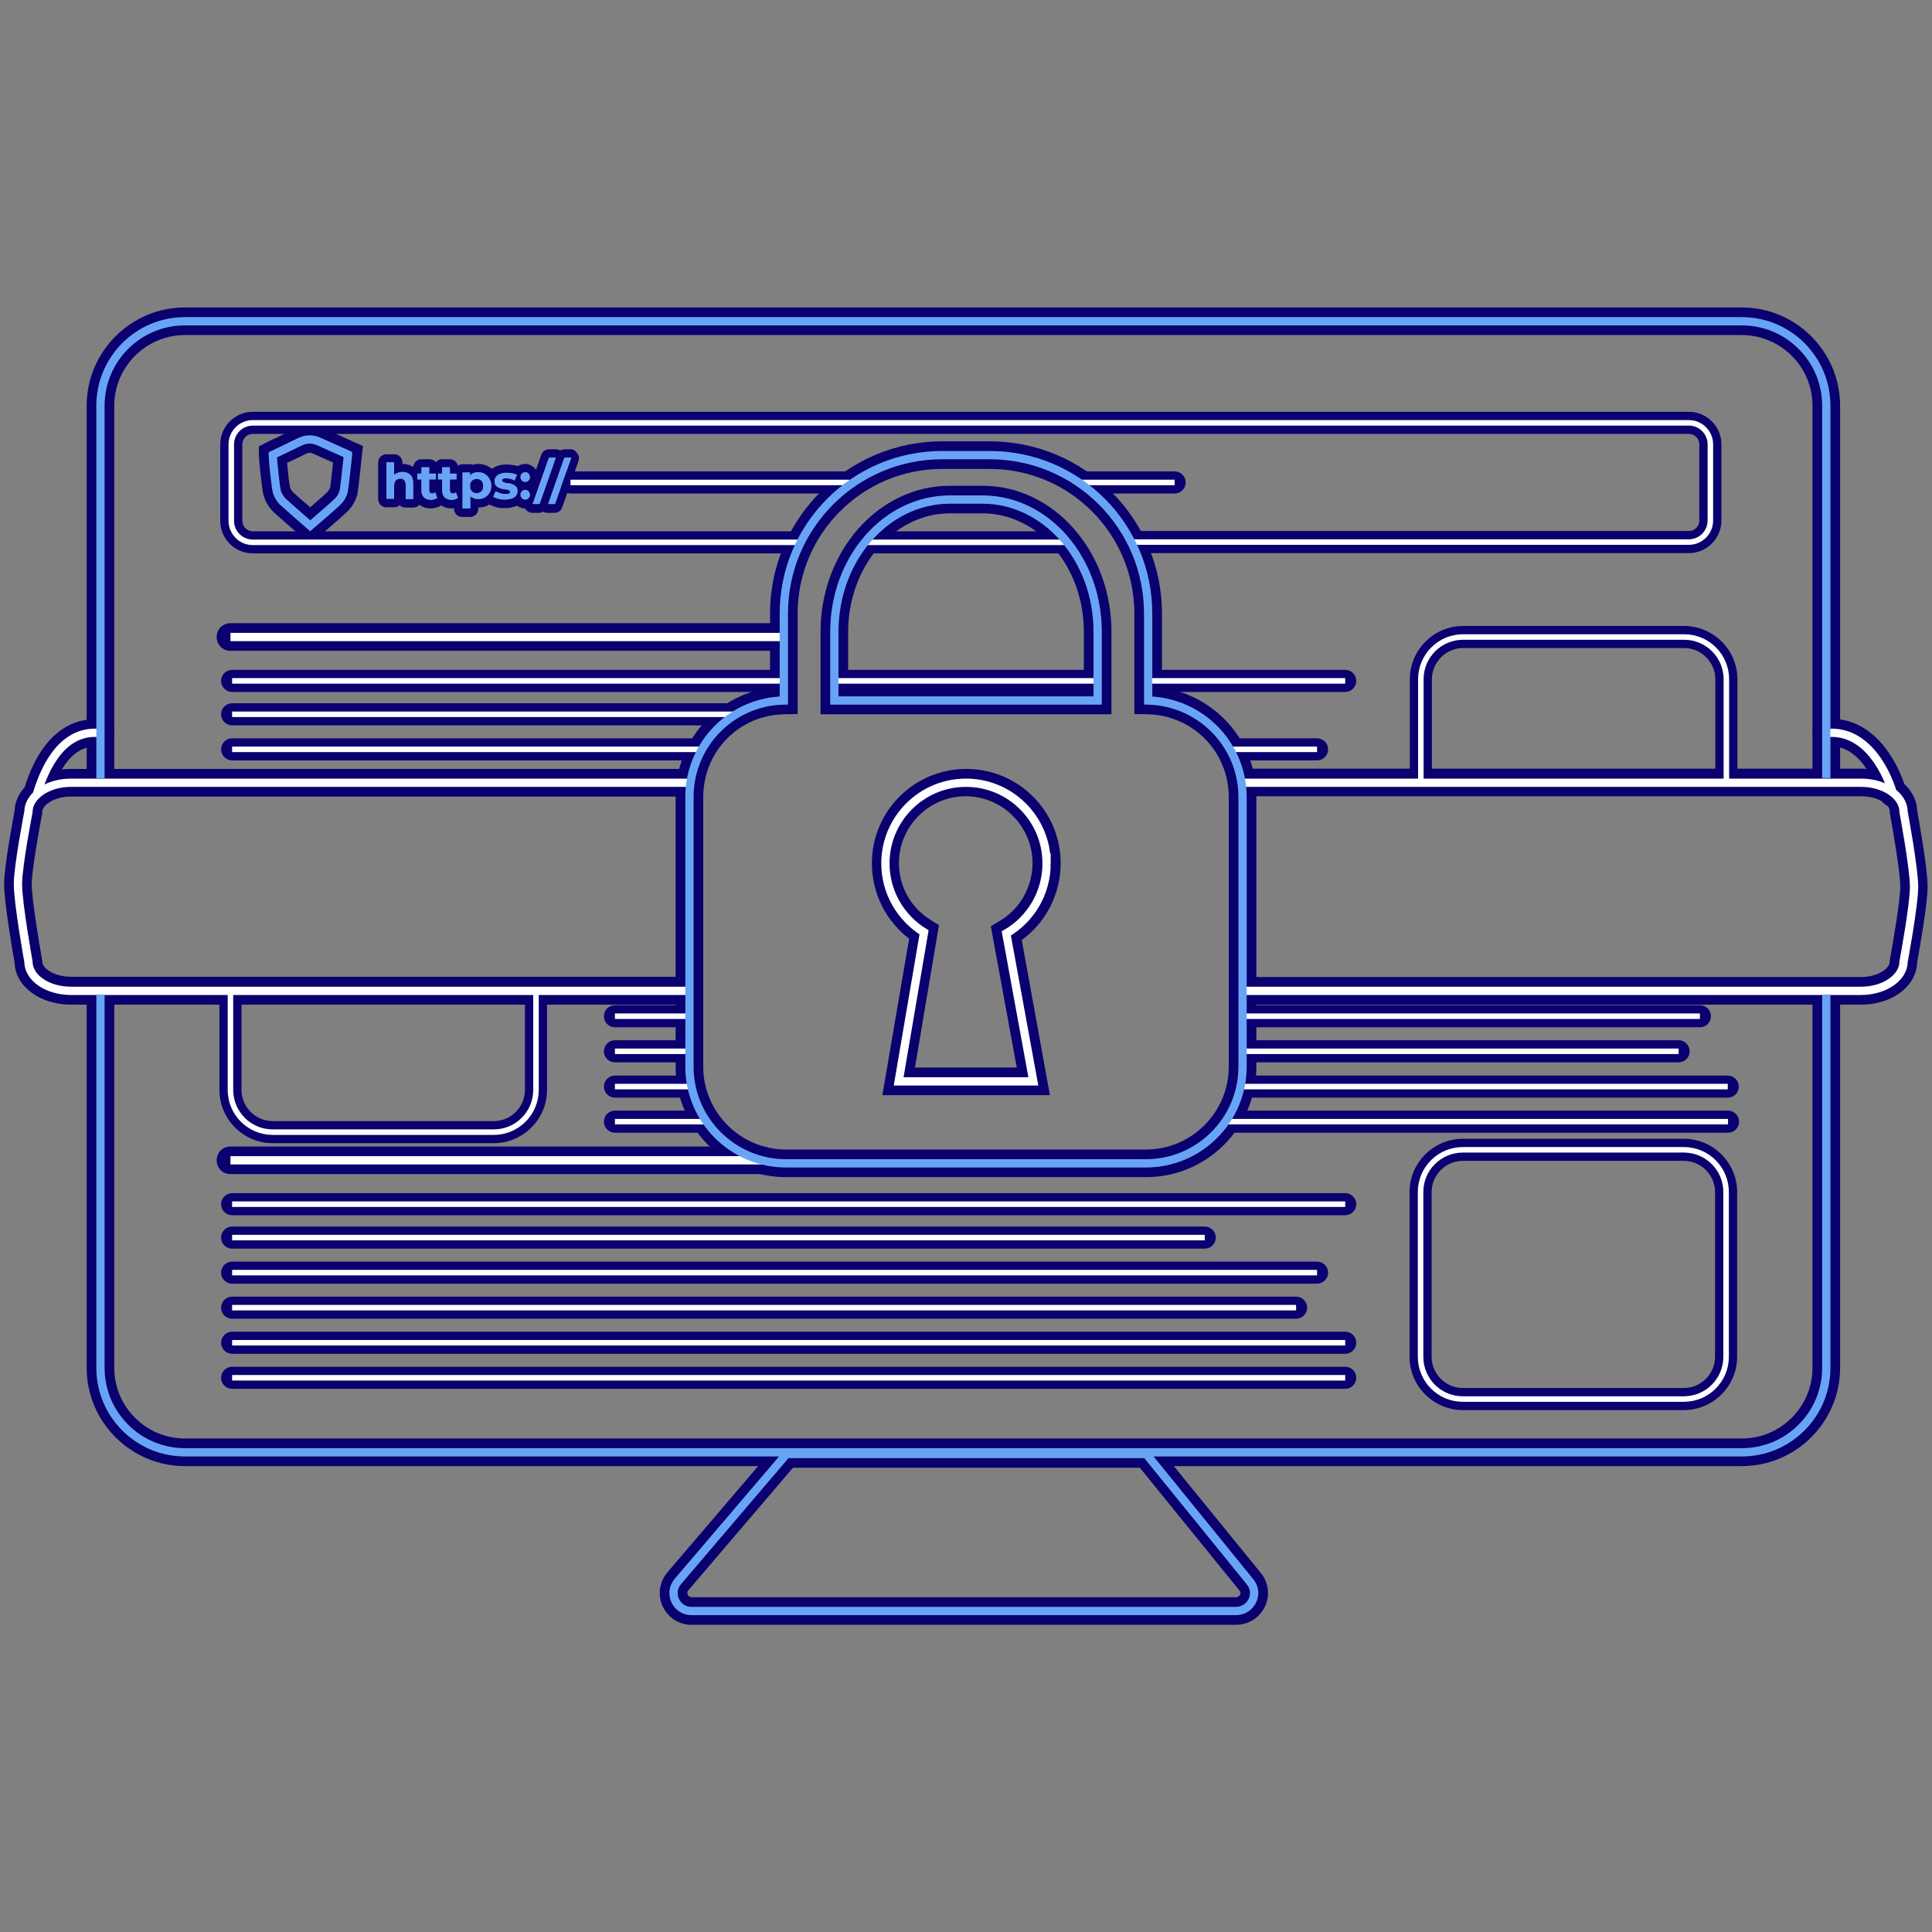
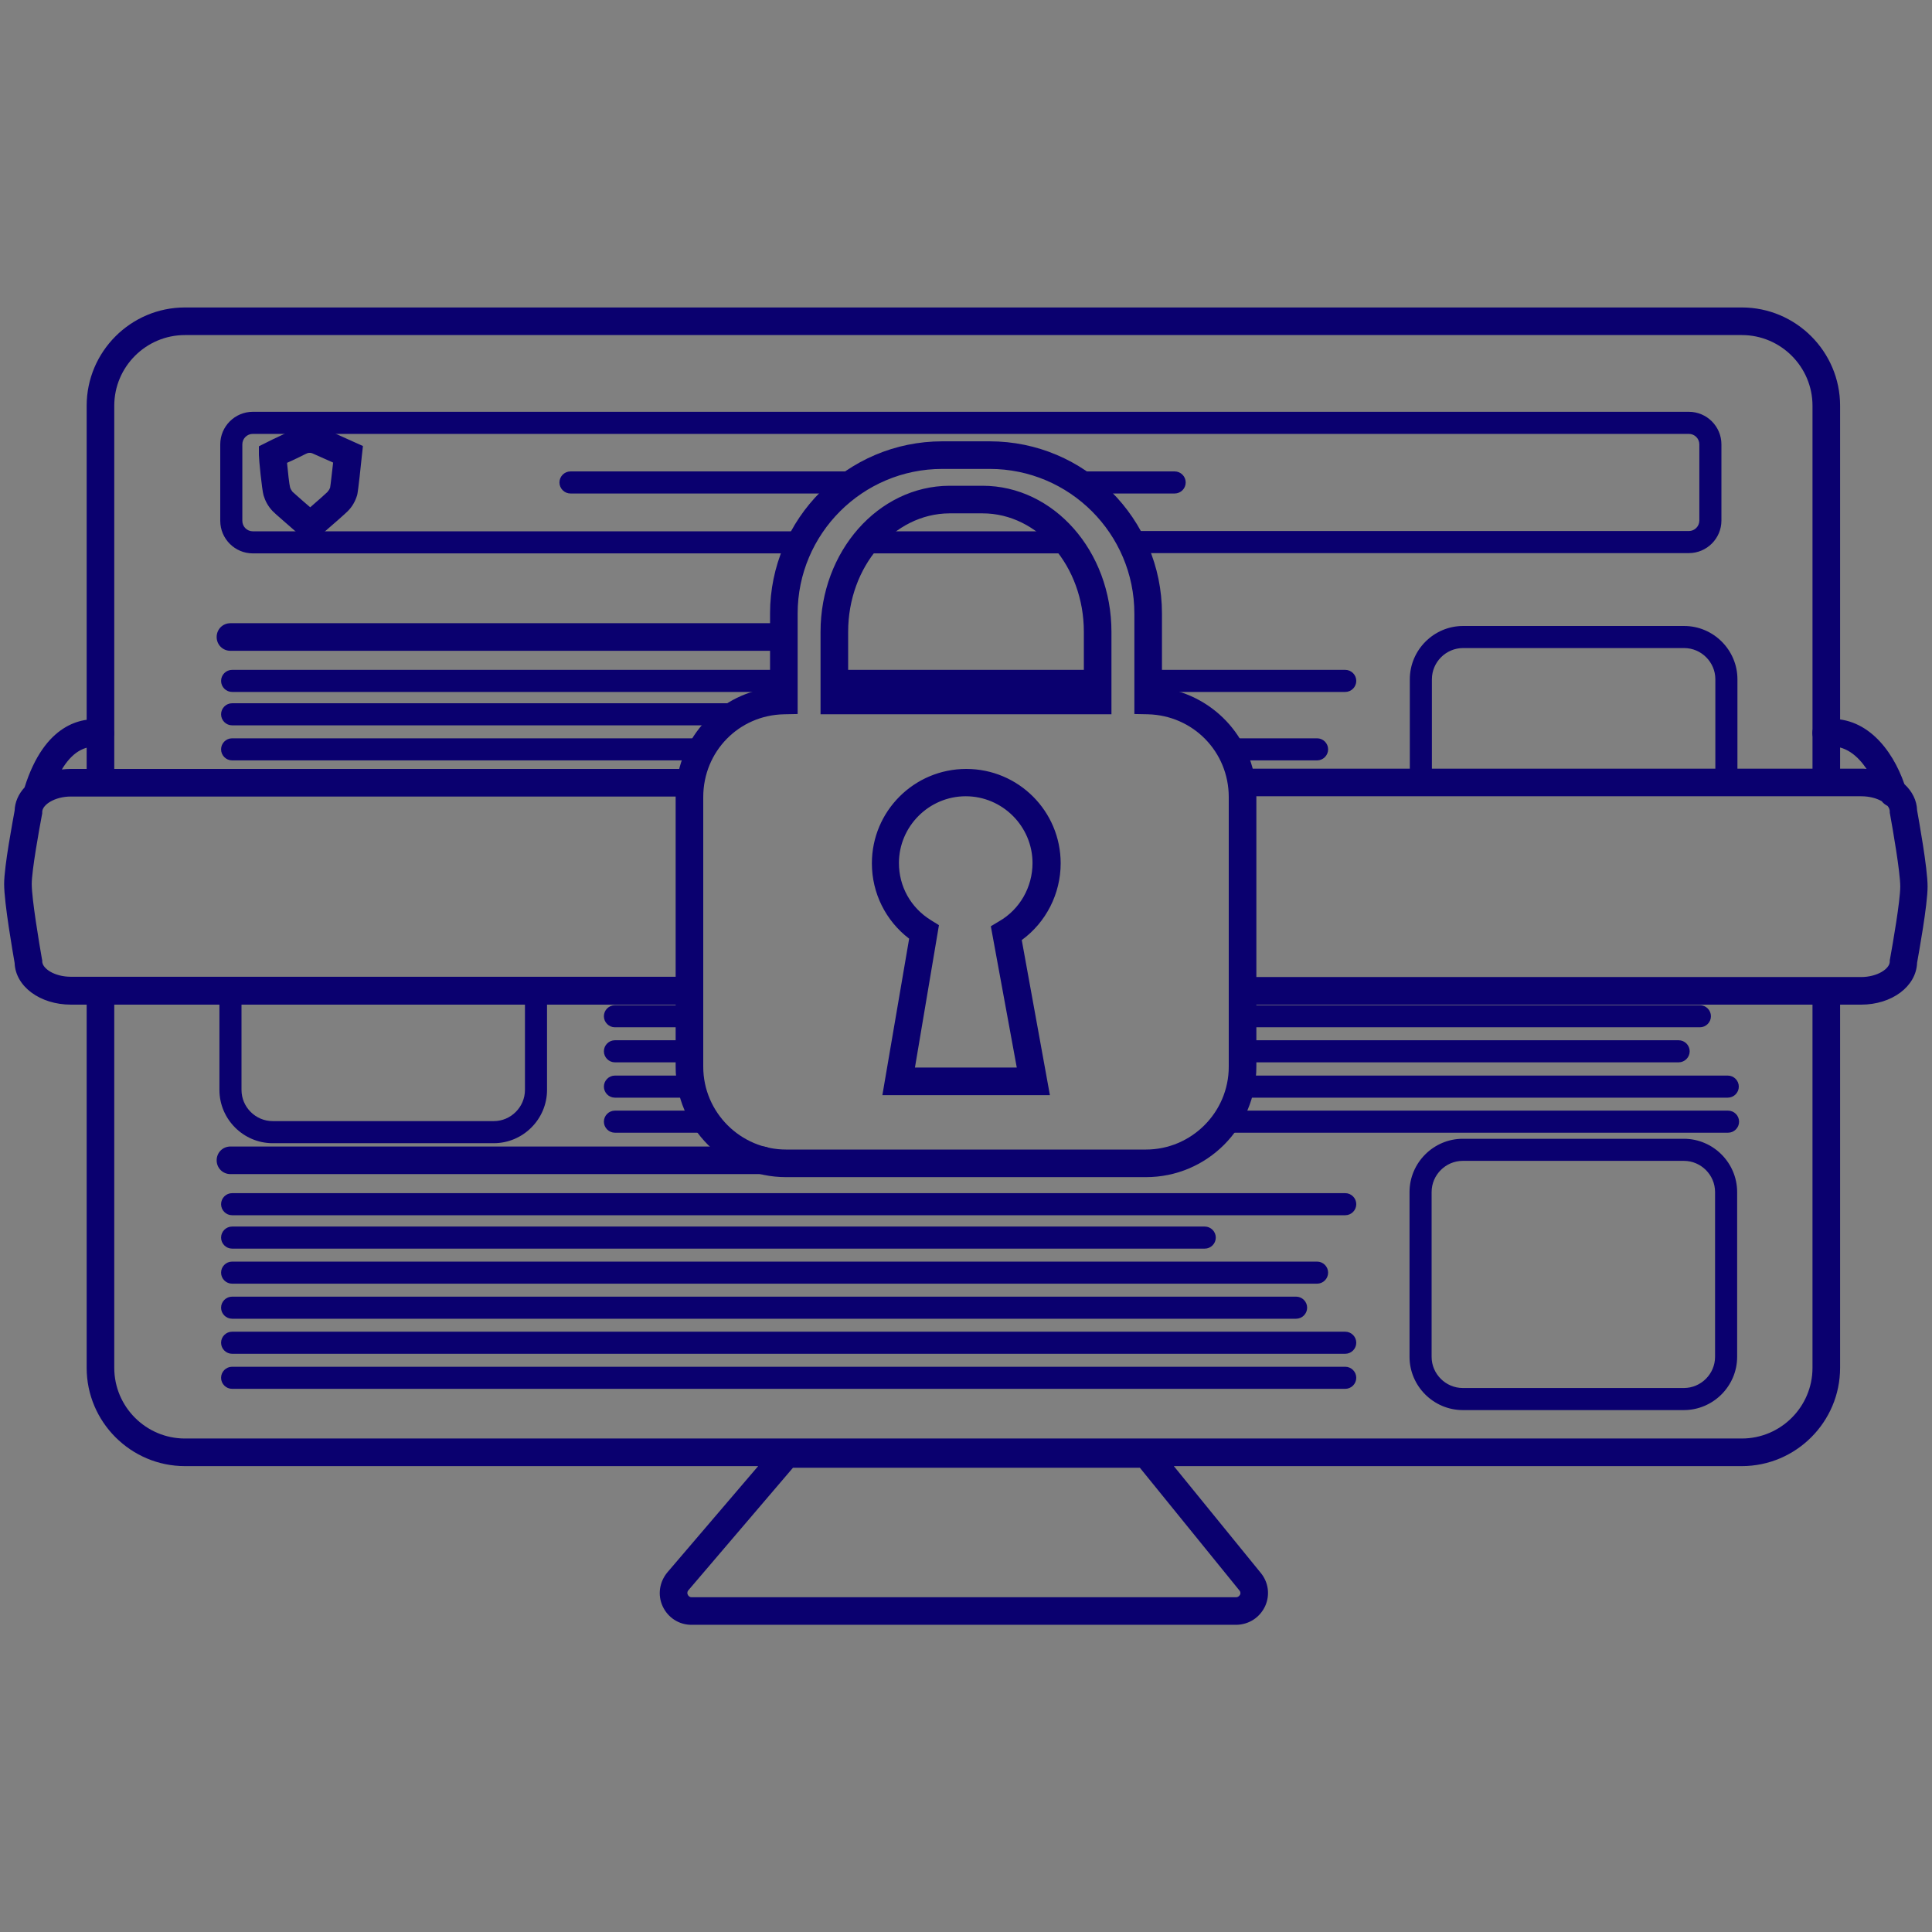
<svg xmlns="http://www.w3.org/2000/svg" enable-background="new 0 0 700 700" version="1.1" viewBox="0 0 700 700">
  <rect x="0" y="0" width="700" height="700" fill="#808080" stroke="none" />
  <path fill="#0A006F" d="m610.1 510.9h-80.1c-10.6 0-19.3-8.7-19.3-19.3v-59.7c0-10.6 8.7-19.3 19.3-19.3h80.1c10.6 0 19.3 8.7 19.3 19.3v59.7c0 10.6-8.7 19.3-19.3 19.3zm-80.1-90.3c-6.2 0-11.3 5.1-11.3 11.3v59.7c0 6.2 5.1 11.3 11.3 11.3h80.1c6.2 0 11.3-5.1 11.3-11.3v-59.7c0-6.2-5.1-11.3-11.3-11.3h-80.1zm-42.6 82.6h-403.3c-2.2 0-4-1.8-4-4s1.8-4 4-4h403.3c2.2 0 4 1.8 4 4s-1.8 4-4 4zm0-12.7h-403.3c-2.2 0-4-1.8-4-4s1.8-4 4-4h403.3c2.2 0 4 1.8 4 4s-1.8 4-4 4zm-17.8-12.7h-385.5c-2.2 0-4-1.8-4-4s1.8-4 4-4h385.5c2.2 0 4 1.8 4 4s-1.8 4-4 4zm7.6-12.7h-393.1c-2.2 0-4-1.8-4-4s1.8-4 4-4h393.1c2.2 0 4 1.8 4 4s-1.8 4-4 4zm-40.7-12.7h-352.4c-2.2 0-4-1.8-4-4s1.8-4 4-4h352.4c2.2 0 4 1.8 4 4s-1.8 4-4 4zm50.9-12.1h-403.3c-2.2 0-4-1.8-4-4s1.8-4 4-4h403.3c2.2 0 4 1.8 4 4s-1.8 4-4 4zm-308.5-26.1h-80.1c-10.6 0-19.3-8.7-19.3-19.3v-36.5c0-2.2 1.8-4 4-4s4 1.8 4 4v36.5c0 6.2 5.1 11.3 11.3 11.3h80.1c6.2 0 11.3-5.1 11.3-11.3v-36.6c0-2.2 1.8-4 4-4s4 1.8 4 4v36.6c0 10.6-8.7 19.3-19.3 19.3zm447.2-3.8h-181.5c-2.2 0-4-1.8-4-4s1.8-4 4-4h181.5c2.2 0 4 1.8 4 4s-1.8 4-4 4zm-370.4 0h-32.9c-2.2 0-4-1.8-4-4s1.8-4 4-4h32.9c2.2 0 4 1.8 4 4s-1.8 4-4 4zm370.3-12.7h-176.1c-2.2 0-4-1.8-4-4s1.8-4 4-4h176.1c2.2 0 4 1.8 4 4s-1.8 4-4 4zm-376.2 0h-27c-2.2 0-4-1.8-4-4s1.8-4 4-4h27c2.2 0 4 1.8 4 4s-1.8 4-4 4zm358.4-12.8h-157.6c-2.2 0-4-1.8-4-4s1.8-4 4-4h157.6c2.2 0 4 1.8 4 4s-1.8 4-4 4zm-358.7 0h-26.7c-2.2 0-4-1.8-4-4s1.8-4 4-4h26.7c2.2 0 4 1.8 4 4s-1.8 4-4 4zm366.4-12.7h-164.7c-2.2 0-4-1.8-4-4s1.8-4 4-4h164.7c2.2 0 4 1.8 4 4s-1.8 4-4 4zm-366.5 0h-26.6c-2.2 0-4-1.8-4-4s1.8-4 4-4h26.6c2.2 0 4 1.8 4 4s-1.8 4-4 4zm376.1-84.1c-2.2 0-4-1.8-4-4v-38c0-6.2-5.1-11.3-11.3-11.3h-80.1c-6.2 0-11.3 5.1-11.3 11.3v38c0 2.2-1.8 4-4 4s-4-1.8-4-4v-38c0-10.6 8.7-19.3 19.3-19.3h80.1c10.6 0 19.3 8.7 19.3 19.3v38c0 2.2-1.8 4-4 4zm-148.3-12.6h-30.9c-2.2 0-4-1.8-4-4s1.8-4 4-4h30.9c2.2 0 4 1.8 4 4s-1.8 4-4 4zm-222.8 0h-170.3c-2.2 0-4-1.8-4-4s1.8-4 4-4h170.3c2.2 0 4 1.8 4 4s-1.8 4-4 4zm11.9-12.7h-182.2c-2.2 0-4-1.8-4-4s1.8-4 4-4h182.2c2.2 0 4 1.8 4 4s-1.8 4-4 4zm221.1-12.1h-71.2c-2.2 0-4-1.8-4-4s1.8-4 4-4h71.2c2.2 0 4 1.8 4 4s-1.8 4-4 4zm-90.4 0h-94.5c-2.2 0-4-1.8-4-4s1.8-4 4-4h94.5c2.2 0 4 1.8 4 4s-1.8 4-4 4zm-112.2 0h-200.7c-2.2 0-4-1.8-4-4s1.8-4 4-4h200.7c2.2 0 4 1.8 4 4s-1.8 4-4 4zm101.2-50.2h-73.2c-2.2 0-4-1.8-4-4s1.8-4 4-4h73.2c2.2 0 4 1.8 4 4s-1.8 4-4 4zm-96.5 0h-197.9c-6.5 0-11.8-5.3-11.8-11.8v-27.7c0-6.5 5.3-11.8 11.8-11.8h520.3c6.5 0 11.8 5.3 11.8 11.8v27.6c0 6.5-5.3 11.8-11.8 11.8h-201.3c-2.2 0-4-1.8-4-4s1.8-4 4-4h201.3c2.1 0 3.8-1.7 3.8-3.8v-27.6c0-2.1-1.7-3.8-3.8-3.8h-520.3c-2.1 0-3.8 1.7-3.8 3.8v27.7c0 2.1 1.7 3.8 3.8 3.8h197.9c2.2 0 4 1.8 4 4s-1.8 4-4 4zm136.1-21.7h-34.4c-2.2 0-4-1.8-4-4s1.8-4 4-4h34.4c2.2 0 4 1.8 4 4s-1.8 4-4 4zm-117.8 0h-101.1c-2.2 0-4-1.8-4-4s1.8-4 4-4h101.1c2.2 0 4 1.8 4 4s-1.8 4-4 4z" />
  <path fill="#0A006F" d="m250.5 588.7c-4.5 0-8.5-2.6-10.4-6.7s-1.2-8.8 1.7-12.3l32.9-38.5h-207.7c-19.6 0-35.6-16-35.6-35.6v-135.3h10v135.3c0 14.1 11.5 25.6 25.6 25.6h564.1c14.1 0 25.6-11.5 25.6-25.6v-135h10v135c0 19.6-16 35.6-35.6 35.6h-205.8l31.5 38.7c2.8 3.4 3.4 8 1.6 12-1.9 4.1-5.8 6.7-10.4 6.8h-197.5zm36.8-56.9-37.9 44.4c-0.5 0.6-0.4 1.2-0.2 1.6s0.6 0.9 1.3 0.9h197.4c0.8 0 1.2-0.6 1.4-0.9 0.2-0.5 0.2-1-0.2-1.5l-36.1-44.5h-125.7zm127.9-105.3h-130.4c-22.1 0-40-17.9-40-40v-97.7c0-20.3 14.7-36.9 34.2-39.6v-26.9c0-34.4 28-62.4 62.4-62.4h17.2c34.4 0 62.4 28 62.4 62.4v26.9c19.5 2.8 34.2 19.4 34.2 39.6v97.7c0 22.1-17.9 40-40 40zm-73.8-256.6c-28.9 0-52.4 23.5-52.4 52.4v36.4l-4.9 0.1c-16.4 0.3-29.3 13.5-29.3 30v97.7c0 16.5 13.5 30 30 30h130.4c16.5 0 30-13.5 30-30v-97.7c0-16.4-12.9-29.6-29.3-30l-4.9-0.1v-36.4c0-28.9-23.5-52.4-52.4-52.4h-17.2zm-300 112.1h-10v-135c0-19.6 16-35.6 35.6-35.6h564.1c19.6 0 35.6 16 35.6 35.6v134.9h-10v-134.9c0-14.1-11.5-25.6-25.6-25.6h-564.1c-14.1 0-25.6 11.5-25.6 25.6v135zm361.3-23.2h-105.4v-29.9c0-29.1 20.9-52.8 46.7-52.9h12c25.8 0 46.7 23.7 46.7 52.9v29.9zm-95.4-10h85.4v-19.9c0-23.7-16.5-42.9-36.7-42.9h-12c-20.2 0.1-36.7 19.3-36.7 42.9v19.9zm-194.9-51.7-3.3-2.8c-4.3-3.8-9.7-8.4-10.2-9l-0.2-0.2c-1.6-1.7-2.6-3.6-3.2-5.6s-1.7-13.1-1.7-14.7v-3.1l4.8-2.4c2.1-1 5.7-2.7 7.6-3.6 3.6-1.9 7.8-2 11.5-0.3l13.8 6.2-0.4 3.6c-1.3 12.7-1.6 13.8-1.7 14.2-0.7 2.3-1.8 4.2-3.4 5.8-1 1-4.5 4.1-10.3 9.1l-3.3 2.8zm-6.4-18.9c0.6 0.5 3.3 3 6.4 5.6 3-2.6 5.7-5 6.3-5.6l0.1-0.2c0.4-0.4 0.6-0.8 0.8-1.3 0.2-1 0.6-4.9 1.1-9.1l-7.2-3.2c-1-0.5-1.9-0.4-2.8 0.1-1.7 0.9-4.5 2.2-6.7 3.2 0.3 3.2 0.8 7.8 1.1 8.9 0.2 0.6 0.5 1.1 0.9 1.6zm-0.9-1.6v0 0z" />
  <path fill="#0A006F" d="m276.3 425.4h-192.8c-2.8 0-5-2.2-5-5s2.2-5 5-5h192.8c2.8 0 5 2.2 5 5s-2.2 5-5 5zm104.1-28.6h-60.7l9.7-56.7c-8.5-6.5-13.5-16.5-13.5-27.3 0-18.9 15.3-34.2 34.2-34.2s34.2 15.3 34.2 34.2c0 11-5.3 21.4-14.1 27.8l10.2 56.2zm-48.9-10h36.9l-9.4-51.2 3-1.8c7.5-4.3 12.1-12.4 12.1-21.1 0-13.3-10.9-24.2-24.2-24.2s-24.2 10.9-24.2 24.2c0 8.5 4.3 16.2 11.6 20.7l2.9 1.8-8.7 51.6zm342.8-22.8h-223.3c-2.8 0-5-2.2-5-5s2.2-5 5-5h223.3c5.9 0 10.4-3 10.4-5.6v-0.5l0.1-0.5c1-5.5 3.7-21 3.7-26.2s-2.7-20.7-3.7-26.2l-0.1-0.5v-0.5c0-0.7-0.3-1.4-0.8-2-0.8-0.4-1.6-1-2.1-1.7-1.9-1.1-4.5-1.8-7.5-1.8h-224.1c-2.8 0-5-2.2-5-5s2.2-5 5-5h224.1c0.7 0 1.3 0 2 0.1-3.1-4.6-7.7-8.8-14.1-8.1-2.7 0.3-5.2-1.7-5.5-4.4s1.7-5.2 4.4-5.5c14.8-1.6 24.5 10.8 28.9 23.5 2.8 2.6 4.5 5.9 4.6 9.5 0.6 3.4 3.8 20.9 3.8 27.6s-3.2 24.2-3.8 27.6c-0.3 8.6-9.1 15.2-20.3 15.2zm-425.3 0h-223.3c-11.2 0-20.1-6.6-20.4-15.1-0.6-3.5-3.8-21.7-3.8-28.6 0-6.5 3.2-23.2 3.8-26.6 0.1-3.1 1.4-6 3.6-8.4 7.3-23.2 20.7-25.4 28-24.6 2.7 0.3 4.7 2.8 4.4 5.5s-2.8 4.7-5.5 4.4c-5.4-0.6-9.8 2.2-13.4 8.2 1-0.1 2.1-0.2 3.2-0.2h224.1c2.8 0 5 2.2 5 5s-2.2 5-5 5h-224c-5.9 0-10.4 3-10.4 5.6v0.5l-0.1 0.5c-1 5.3-3.7 20.2-3.7 25.1 0 5.4 2.7 21.5 3.7 27.2l0.1 0.4v0.4c0 2.6 4.4 5.6 10.4 5.6h223.3c2.8 0 5 2.2 5 5s-2.2 5.1-5 5.1zm34.2-128.2h-199.7c-2.8 0-5-2.2-5-5s2.2-5 5-5h199.7c2.8 0 5 2.2 5 5s-2.2 5-5 5z" />
-   <path fill="#0A006F" d="m207 165.8-5.9 16.8h-2.5l5.9-16.8h2.5m-5.6 0-5.9 16.8h-2.5l5.9-16.8h2.5m-58.6 1.7v4.6c0.2-0.2 0.5-0.5 0.9-0.6 0.6-0.3 1.4-0.5 2.2-0.5s1.4 0.2 2 0.5 1.1 0.8 1.4 1.4c0.3 0.7 0.4 1.5 0.4 2.4v5.5h-2.7v-5.1c0-0.8-0.2-1.3-0.5-1.7s-0.8-0.6-1.4-0.6c-0.4 0-0.8 0.1-1.2 0.3s-0.6 0.5-0.8 0.8c-0.2 0.4-0.3 0.9-0.3 1.5v4.7h-2.8v-13.2h2.8m20.2 1.8v2.3h2.4v2.1h-2.4v3.9c0 0.4 0.1 0.7 0.3 0.9s0.4 0.3 0.8 0.3 0.8-0.2 1.1-0.4l0.7 2c-0.3 0.2-0.6 0.4-1 0.5s-0.8 0.2-1.2 0.2c-1.1 0-2-0.3-2.6-0.9s-0.9-1.5-0.9-2.6v-3.9h-1.5v-2.1h1.5v-2.3h2.8m-7.5 0v2.3h2.4v2.1h-2.4v3.9c0 0.4 0.1 0.7 0.3 0.9s0.4 0.3 0.8 0.3 0.8-0.2 1.1-0.4l0.7 2c-0.3 0.2-0.6 0.4-1 0.5s-0.8 0.2-1.2 0.2c-1.1 0-2-0.3-2.6-0.9s-0.9-1.5-0.9-2.6v-3.9h-1.5v-2.1h1.5v-2.3h2.8m34.8 1.8c0.5 0 0.9 0.2 1.2 0.5 0.3 0.4 0.5 0.8 0.5 1.3s-0.2 0.9-0.5 1.2-0.7 0.5-1.2 0.5-0.9-0.2-1.2-0.5-0.5-0.7-0.5-1.2c0-0.6 0.2-1 0.5-1.3s0.7-0.5 1.2-0.5m-17.1 0c0.9 0 1.7 0.2 2.4 0.6s1.3 1 1.7 1.7c0.4 0.8 0.7 1.6 0.7 2.5 0 1-0.2 1.9-0.6 2.6s-1 1.3-1.7 1.7-1.5 0.6-2.4 0.6c-0.8 0-1.5-0.1-2.1-0.5-0.3-0.1-0.6-0.3-0.8-0.6v4.5h-2.8v-13h2.7v1.1c0.2-0.3 0.5-0.5 0.8-0.7 0.6-0.3 1.3-0.5 2.1-0.5m-0.5 7.6c0.4 0 0.8-0.1 1.2-0.3s0.7-0.5 0.9-0.9 0.3-0.9 0.3-1.4-0.1-1-0.3-1.4-0.5-0.7-0.9-0.9c-0.3-0.2-0.8-0.3-1.2-0.3s-0.8 0.1-1.2 0.3-0.7 0.5-0.9 0.9-0.3 0.8-0.3 1.4c0 0.5 0.1 1 0.3 1.4s0.5 0.7 0.9 0.9c0.3 0.2 0.8 0.3 1.2 0.3m10.9-7.4c0.7 0 1.3 0.1 2 0.2s1.2 0.3 1.7 0.6l-0.9 2c-0.5-0.3-0.9-0.5-1.4-0.6-0.4-0.1-0.9-0.2-1.3-0.2-0.7 0-1.1 0-1.4 0.2-0.3 0.1-0.4 0.3-0.4 0.6 0 0.2 0.1 0.4 0.3 0.5s0.5 0.2 0.8 0.3 0.7 0.1 1.1 0.2c0.4 0 0.8 0.1 1.2 0.2 0.4 0.2 0.7 0.3 1.1 0.5 0.3 0.2 0.6 0.5 0.8 0.8s0.3 0.8 0.3 1.3c0 0.6-0.1 1.1-0.5 1.6-0.3 0.5-0.8 0.8-1.5 1.1-0.7 0.2-1.5 0.4-2.6 0.4-0.9 0-1.7-0.1-2.4-0.3s-1.3-0.4-1.8-0.7l0.9-2c0.5 0.3 1 0.5 1.6 0.7s1.2 0.3 1.8 0.3c0.7 0 1.1 0 1.4-0.2 0.3-0.1 0.4-0.3 0.4-0.6 0-0.2-0.1-0.4-0.3-0.5-0.2-0.2-0.5-0.2-0.8-0.3s-0.7-0.1-1.1-0.2c-0.4 0-0.8-0.1-1.2-0.2-0.4-0.2-0.7-0.3-1.1-0.5-0.3-0.2-0.6-0.5-0.8-0.8s-0.3-0.8-0.3-1.3c0-0.6 0.1-1.1 0.5-1.6 0.3-0.5 0.8-0.8 1.5-1.1s1.5-0.4 2.4-0.4m6.7 6.2c0.5 0 0.9 0.2 1.2 0.5 0.3 0.4 0.5 0.8 0.5 1.3s-0.2 0.9-0.5 1.2-0.7 0.5-1.2 0.5-0.9-0.2-1.2-0.5-0.5-0.7-0.5-1.2c0-0.6 0.2-1 0.5-1.3s0.7-0.5 1.2-0.5m16.7-14.7h-2.5c-0.6 0-1.1 0.2-1.6 0.4-0.5-0.3-1-0.4-1.5-0.4h-2.5c-1.3 0-2.4 0.8-2.8 2l-1.9 5.4c-0.1-0.1-0.2-0.3-0.3-0.4l-0.3-0.3c-0.9-0.9-2.1-1.4-3.3-1.4-1 0-1.9 0.3-2.7 0.8-0.5-0.2-1-0.3-1.6-0.4h-0.2c-0.7-0.1-1.4-0.2-2.2-0.2-1.4 0-2.6 0.2-3.6 0.6-0.5 0.2-1.2 0.5-1.7 1-0.4-0.3-0.8-0.6-1.2-0.8-1.2-0.7-2.5-1-3.9-1-0.7 0-1.3 0.1-2 0.3-0.3-0.1-0.6-0.2-0.9-0.2h-2.7c-0.6 0-1.1 0.2-1.6 0.5h-0.1c-0.3-1.3-1.5-2.3-2.9-2.3h-2.8c-1 0-1.8 0.4-2.3 1.1-0.5-0.7-1.4-1.1-2.4-1.1h-2.8c-1.6 0-2.8 1.2-3 2.7h-0.1c-0.1-0.1-0.3-0.2-0.4-0.2-0.7-0.4-1.8-0.8-3.3-0.8h-0.1v-0.5c0-1.7-1.3-3-3-3h-2.8c-1.7 0-3 1.3-3 3v13.2c0 1.7 1.3 3 3 3h2.8c0.8 0 1.5-0.3 2-0.8 0.5 0.6 1.3 0.9 2.2 0.9h2.7c0.9 0 1.7-0.4 2.3-1 1.1 0.9 2.6 1.3 4.2 1.3 0.8 0 1.4-0.2 1.9-0.3 0.8-0.2 1.3-0.5 1.7-0.8 1.1 0.7 2.4 1.1 3.8 1.1 0.3 0 0.6 0 0.9-0.1v0.2c0 1.7 1.3 3 3 3h2.8c1.7 0 3-1.3 3-3v-0.4c1.4 0 2.7-0.3 3.8-1 0.1 0 0.1-0.1 0.2-0.1 0.8 0.4 1.6 0.7 2.3 0.9 1 0.3 2 0.4 3.2 0.4 1.4 0 2.5-0.2 3.4-0.5 0.1 0 0.2-0.1 0.4-0.1 0.2-0.1 0.5-0.2 0.7-0.3 0.8 0.6 1.8 1 2.9 1 0.1 0.1 0.1 0.2 0.2 0.3 0.6 0.8 1.5 1.3 2.4 1.3h2.5c0.6 0 1.1-0.2 1.6-0.4 0.5 0.3 1 0.4 1.5 0.4h2.5c1.3 0 2.4-0.8 2.8-2l5.9-16.8c0.3-0.9 0.2-1.9-0.4-2.7s-1.2-1.5-2.2-1.5z" />
-   <path fill="none" stroke="#FFFFFF" stroke-width="2" stroke-miterlimit="10" d="m386 196.5h-73.2m78.4-21.7h34.4m89.2 109.3v-38c0-8.5 6.9-15.3 15.3-15.3h80.1c8.5 0 15.3 6.9 15.3 15.3v38m-15.4 222.8h-80.1c-8.5 0-15.3-6.9-15.3-15.3v-59.7c0-8.5 6.9-15.3 15.3-15.3h80.1c8.5 0 15.3 6.9 15.3 15.3v59.7c0 8.4-6.8 15.3-15.3 15.3zm-415.9-148.6v36.6c0 8.5-6.9 15.3-15.3 15.3h-80.1c-8.5 0-15.3-6.9-15.3-15.3v-36.5m206-161.9h-197.9c-4.3 0-7.8-3.5-7.8-7.8v-27.7c0-4.3 3.5-7.8 7.8-7.8h520.3c4.3 0 7.8 3.5 7.8 7.8v27.6c0 4.3-3.5 7.8-7.8 7.8h-201.3m-203.9-21.6h101.1m179.6 71.9h-71.2m-113.7 0h94.5m-312.9 0h200.7m-200.7 12.1h182.2m180 12.7h30.9m-393.1 0h170.3m196.8 96.7h164.7m-393.1 0h26.6m201.2 12.7h157.6m-385.4 0h26.7m200.4 12.8h176.1m-403.2 0h27m194.8 12.7h181.5m-403.3 0h32.9m-171.6 29.9h403.3m-403.3 12.1h352.4m-352.4 12.7h393.1m-393.1 12.7h385.5m-385.5 12.7h403.3m-403.3 12.7h403.3" />
-   <path fill="none" stroke="#FFFFFF" stroke-width="3" stroke-miterlimit="10" d="m13.4 287.6c3.2-10.6 9.8-23.4 23-22m649.5 22c-3.2-10.6-11.1-23.4-24.2-22m-578.2-34.8h199.7m-199.7 189.6h192.8m-26.5-136.8h-224.1c-8.5 0-15.4 4.8-15.4 10.6 0 0-3.8 19.6-3.8 26.1 0 7 3.8 28.1 3.8 28.1 0 5.9 6.9 10.6 15.4 10.6h223.3m202 0h223.3c8.5 0 15.4-4.8 15.4-10.6 0 0 3.8-20.3 3.8-27.1s-3.8-27.1-3.8-27.1c0-5.9-6.9-10.6-15.4-10.6h-224.1m-71 29.2c0-16.1-13.1-29.2-29.2-29.2s-29.2 13.1-29.2 29.2c0 10.6 5.6 19.8 14 25l-9.2 54h48.8l-9.8-53.6c8.8-5.1 14.6-14.6 14.6-25.4z" />
-   <path fill="#68A4F6" d="m149.7 175.3v5.5h-2.7v-5.1c0-0.8-0.2-1.3-0.5-1.7s-0.8-0.6-1.4-0.6c-0.4 0-0.8 0.1-1.2 0.3s-0.6 0.5-0.8 0.8c-0.2 0.4-0.3 0.9-0.3 1.5v4.7h-2.8v-13.2h2.8v4.6c0.2-0.2 0.5-0.5 0.9-0.6 0.6-0.3 1.4-0.5 2.2-0.5s1.4 0.2 2 0.5 1.1 0.8 1.4 1.4c0.3 0.7 0.4 1.5 0.4 2.4zm8 3.1c-0.3 0.2-0.7 0.4-1.1 0.4s-0.6-0.1-0.8-0.3-0.3-0.5-0.3-0.9v-3.9h2.4v-2.1h-2.4v-2.3h-2.8v2.3h-1.5v2.1h1.5v3.9c0 1.1 0.3 2 0.9 2.6s1.5 0.9 2.6 0.9c0.4 0 0.8-0.1 1.2-0.2s0.7-0.3 1-0.5l-0.7-2zm7.5 0c-0.3 0.2-0.7 0.4-1.1 0.4s-0.6-0.1-0.8-0.3-0.3-0.5-0.3-0.9v-3.9h2.4v-2.1h-2.4v-2.3h-2.8v2.3h-1.5v2.1h1.5v3.9c0 1.1 0.3 2 0.9 2.6s1.5 0.9 2.6 0.9c0.4 0 0.8-0.1 1.2-0.2s0.7-0.3 1-0.5l-0.7-2zm12.1-5c-0.4-0.7-1-1.3-1.7-1.7s-1.5-0.6-2.4-0.6c-0.8 0-1.5 0.2-2.1 0.5-0.3 0.2-0.6 0.4-0.8 0.7v-1.1h-2.7v13h2.8v-4.5c0.2 0.3 0.5 0.5 0.8 0.6 0.6 0.4 1.3 0.5 2.1 0.5 0.9 0 1.7-0.2 2.4-0.6s1.3-1 1.7-1.7 0.6-1.6 0.6-2.6c0-0.9-0.3-1.7-0.7-2.5zm-5.8 5c-0.4-0.2-0.7-0.5-0.9-0.9s-0.3-0.9-0.3-1.4c0-0.6 0.1-1 0.3-1.4s0.5-0.7 0.9-0.9 0.8-0.3 1.2-0.3 0.9 0.1 1.2 0.3c0.4 0.2 0.7 0.5 0.9 0.9s0.3 0.9 0.3 1.4-0.1 1-0.3 1.4-0.5 0.7-0.9 0.9-0.8 0.3-1.2 0.3-0.9-0.1-1.2-0.3zm14 2.2c0.7-0.3 1.2-0.6 1.5-1.1 0.4-0.5 0.5-1 0.5-1.6 0-0.5-0.1-1-0.3-1.3s-0.5-0.6-0.8-0.8c-0.4-0.2-0.7-0.3-1.1-0.5-0.4-0.1-0.8-0.2-1.2-0.2-0.4-0.1-0.8-0.1-1.1-0.2s-0.6-0.2-0.8-0.3-0.3-0.3-0.3-0.5c0-0.3 0.1-0.5 0.4-0.6 0.3-0.2 0.7-0.2 1.4-0.2 0.4 0 0.9 0.1 1.3 0.2 0.5 0.1 0.9 0.3 1.4 0.6l0.9-2c-0.5-0.3-1-0.5-1.7-0.6s-1.3-0.2-2-0.2c-0.9 0-1.7 0.1-2.4 0.4s-1.2 0.6-1.5 1.1c-0.4 0.5-0.5 1-0.5 1.6 0 0.5 0.1 1 0.3 1.3s0.5 0.6 0.8 0.8c0.4 0.2 0.7 0.3 1.1 0.5 0.4 0.1 0.8 0.2 1.2 0.2 0.4 0.1 0.8 0.1 1.1 0.2s0.6 0.1 0.8 0.3c0.2 0.1 0.3 0.3 0.3 0.5 0 0.3-0.1 0.5-0.4 0.6-0.3 0.2-0.7 0.2-1.4 0.2-0.6 0-1.2-0.1-1.8-0.3s-1.1-0.4-1.6-0.7l-0.9 2c0.5 0.3 1.1 0.5 1.8 0.7s1.5 0.3 2.4 0.3c1.1 0 1.9-0.2 2.6-0.4zm4.8-6c0.5 0 0.9-0.2 1.2-0.5s0.5-0.7 0.5-1.2-0.2-0.9-0.5-1.3c-0.3-0.3-0.7-0.5-1.2-0.5s-0.9 0.2-1.2 0.5-0.5 0.7-0.5 1.3c0 0.5 0.2 0.9 0.5 1.2s0.7 0.5 1.2 0.5zm0 2.9c-0.5 0-0.9 0.2-1.2 0.5s-0.5 0.7-0.5 1.3c0 0.5 0.2 0.9 0.5 1.2s0.7 0.5 1.2 0.5 0.9-0.2 1.2-0.5 0.5-0.7 0.5-1.2-0.2-0.9-0.5-1.3c-0.3-0.3-0.7-0.5-1.2-0.5zm5.2 5.1 5.9-16.8h-2.5l-5.9 16.8h2.5zm5.6 0 5.9-16.8h-2.5l-5.9 16.8h2.5z" />
-   <path fill="none" stroke="#68A4F6" stroke-width="3" stroke-miterlimit="10" d="m661.7 360.6v135c0 16.9-13.7 30.6-30.6 30.6h-564.1c-16.9 0-30.6-13.7-30.6-30.6v-135.3m625.3-78.4v-134.9c0-16.9-13.7-30.6-30.6-30.6h-564.1c-16.9 0-30.6 13.7-30.6 30.6v135m89.7-117.3-10.5-4.7c-2.6-1.2-5.1-0.9-7.2 0.2-2.8 1.4-9 4.3-9.6 4.6 0 1.5 1.1 12 1.5 13.3 0.4 1.4 1.2 2.6 2.1 3.6 0.6 0.6 10 8.8 10 8.8s9.2-7.9 10-8.8c1-1 1.7-2.2 2.1-3.6 0.3-1.1 1.6-13.4 1.6-13.4zm326.8 408.4-37.6-46.3h-130.3l-39.4 46.2c-3.6 4.2-0.6 10.7 4.9 10.7h197.4c5.5-0.1 8.5-6.4 5-10.6zm-2.7-284.3v97.7c0 19.3-15.7 35-35 35h-130.4c-19.3 0-35-15.7-35-35v-97.7c0-19.1 15.2-34.6 34.2-35v-31.5c0-31.7 25.7-57.4 57.4-57.4h17.2c31.7 0 57.4 25.7 57.4 57.4v31.5c19 0.5 34.2 16 34.2 35zm-147.9-59.9v24.9h95.4v-24.9c0-26.4-18.7-47.9-41.7-47.9h-12c-23 0.1-41.7 21.5-41.7 47.9z" />
</svg>